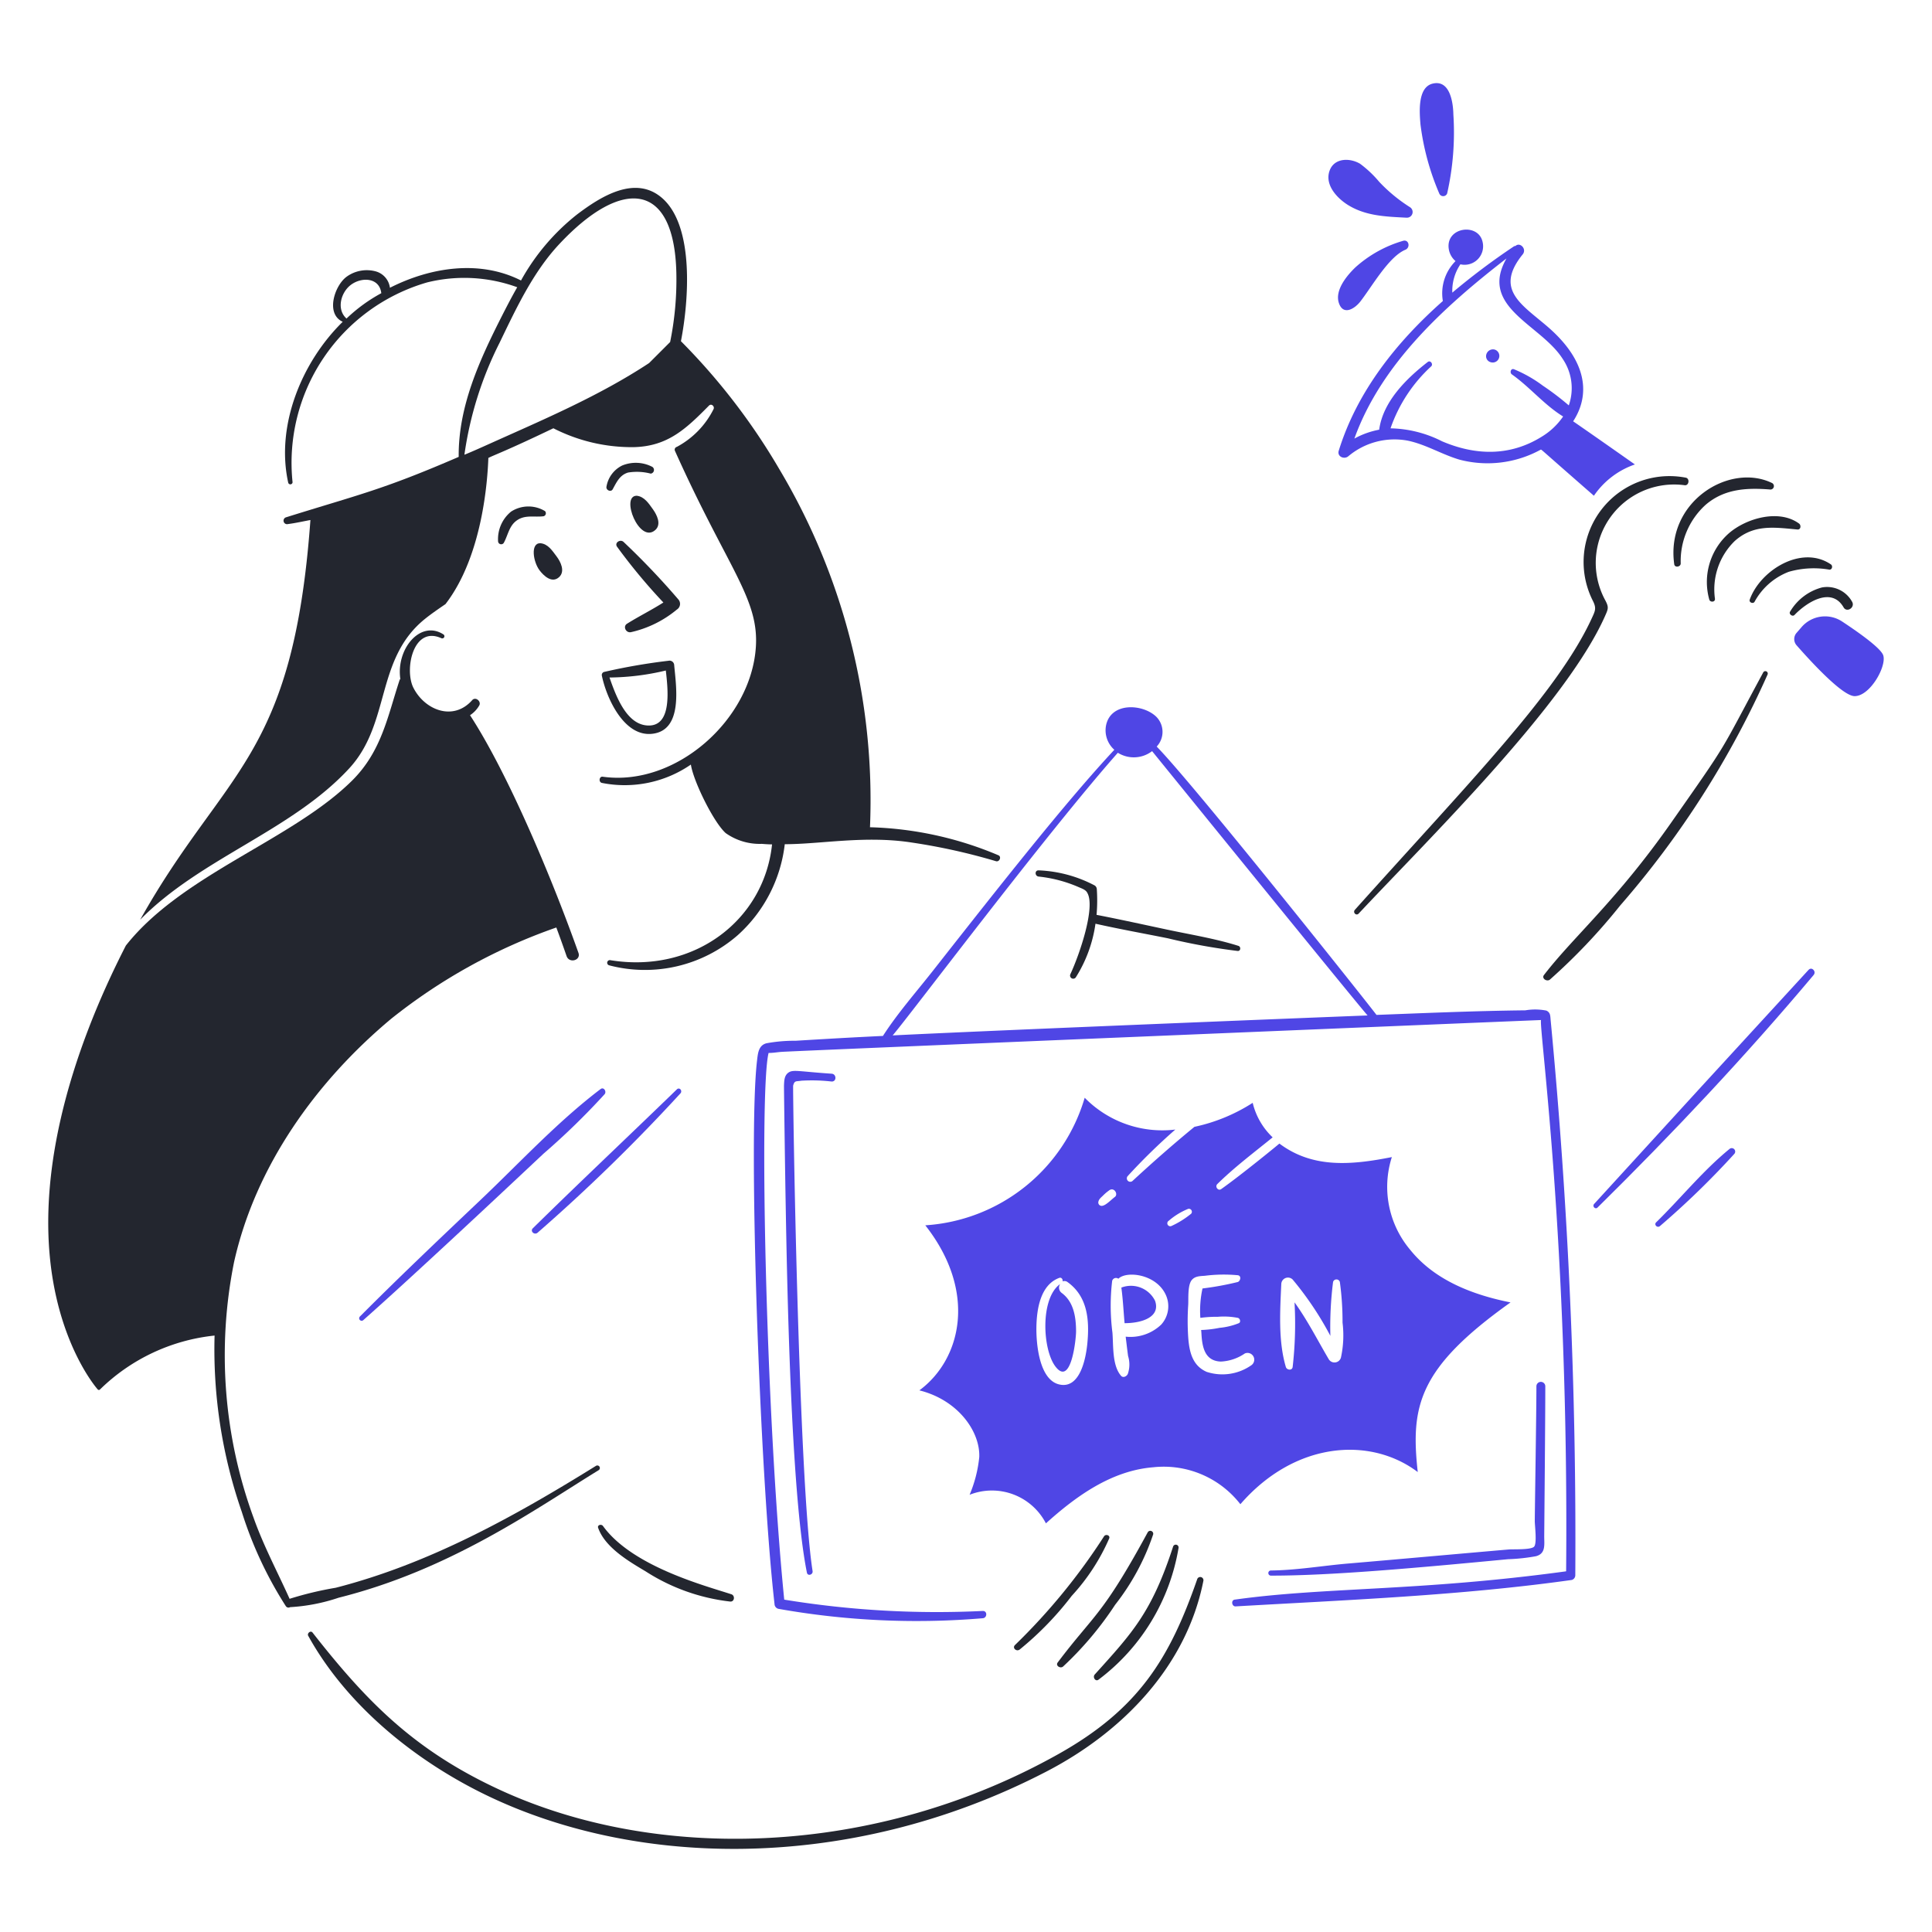
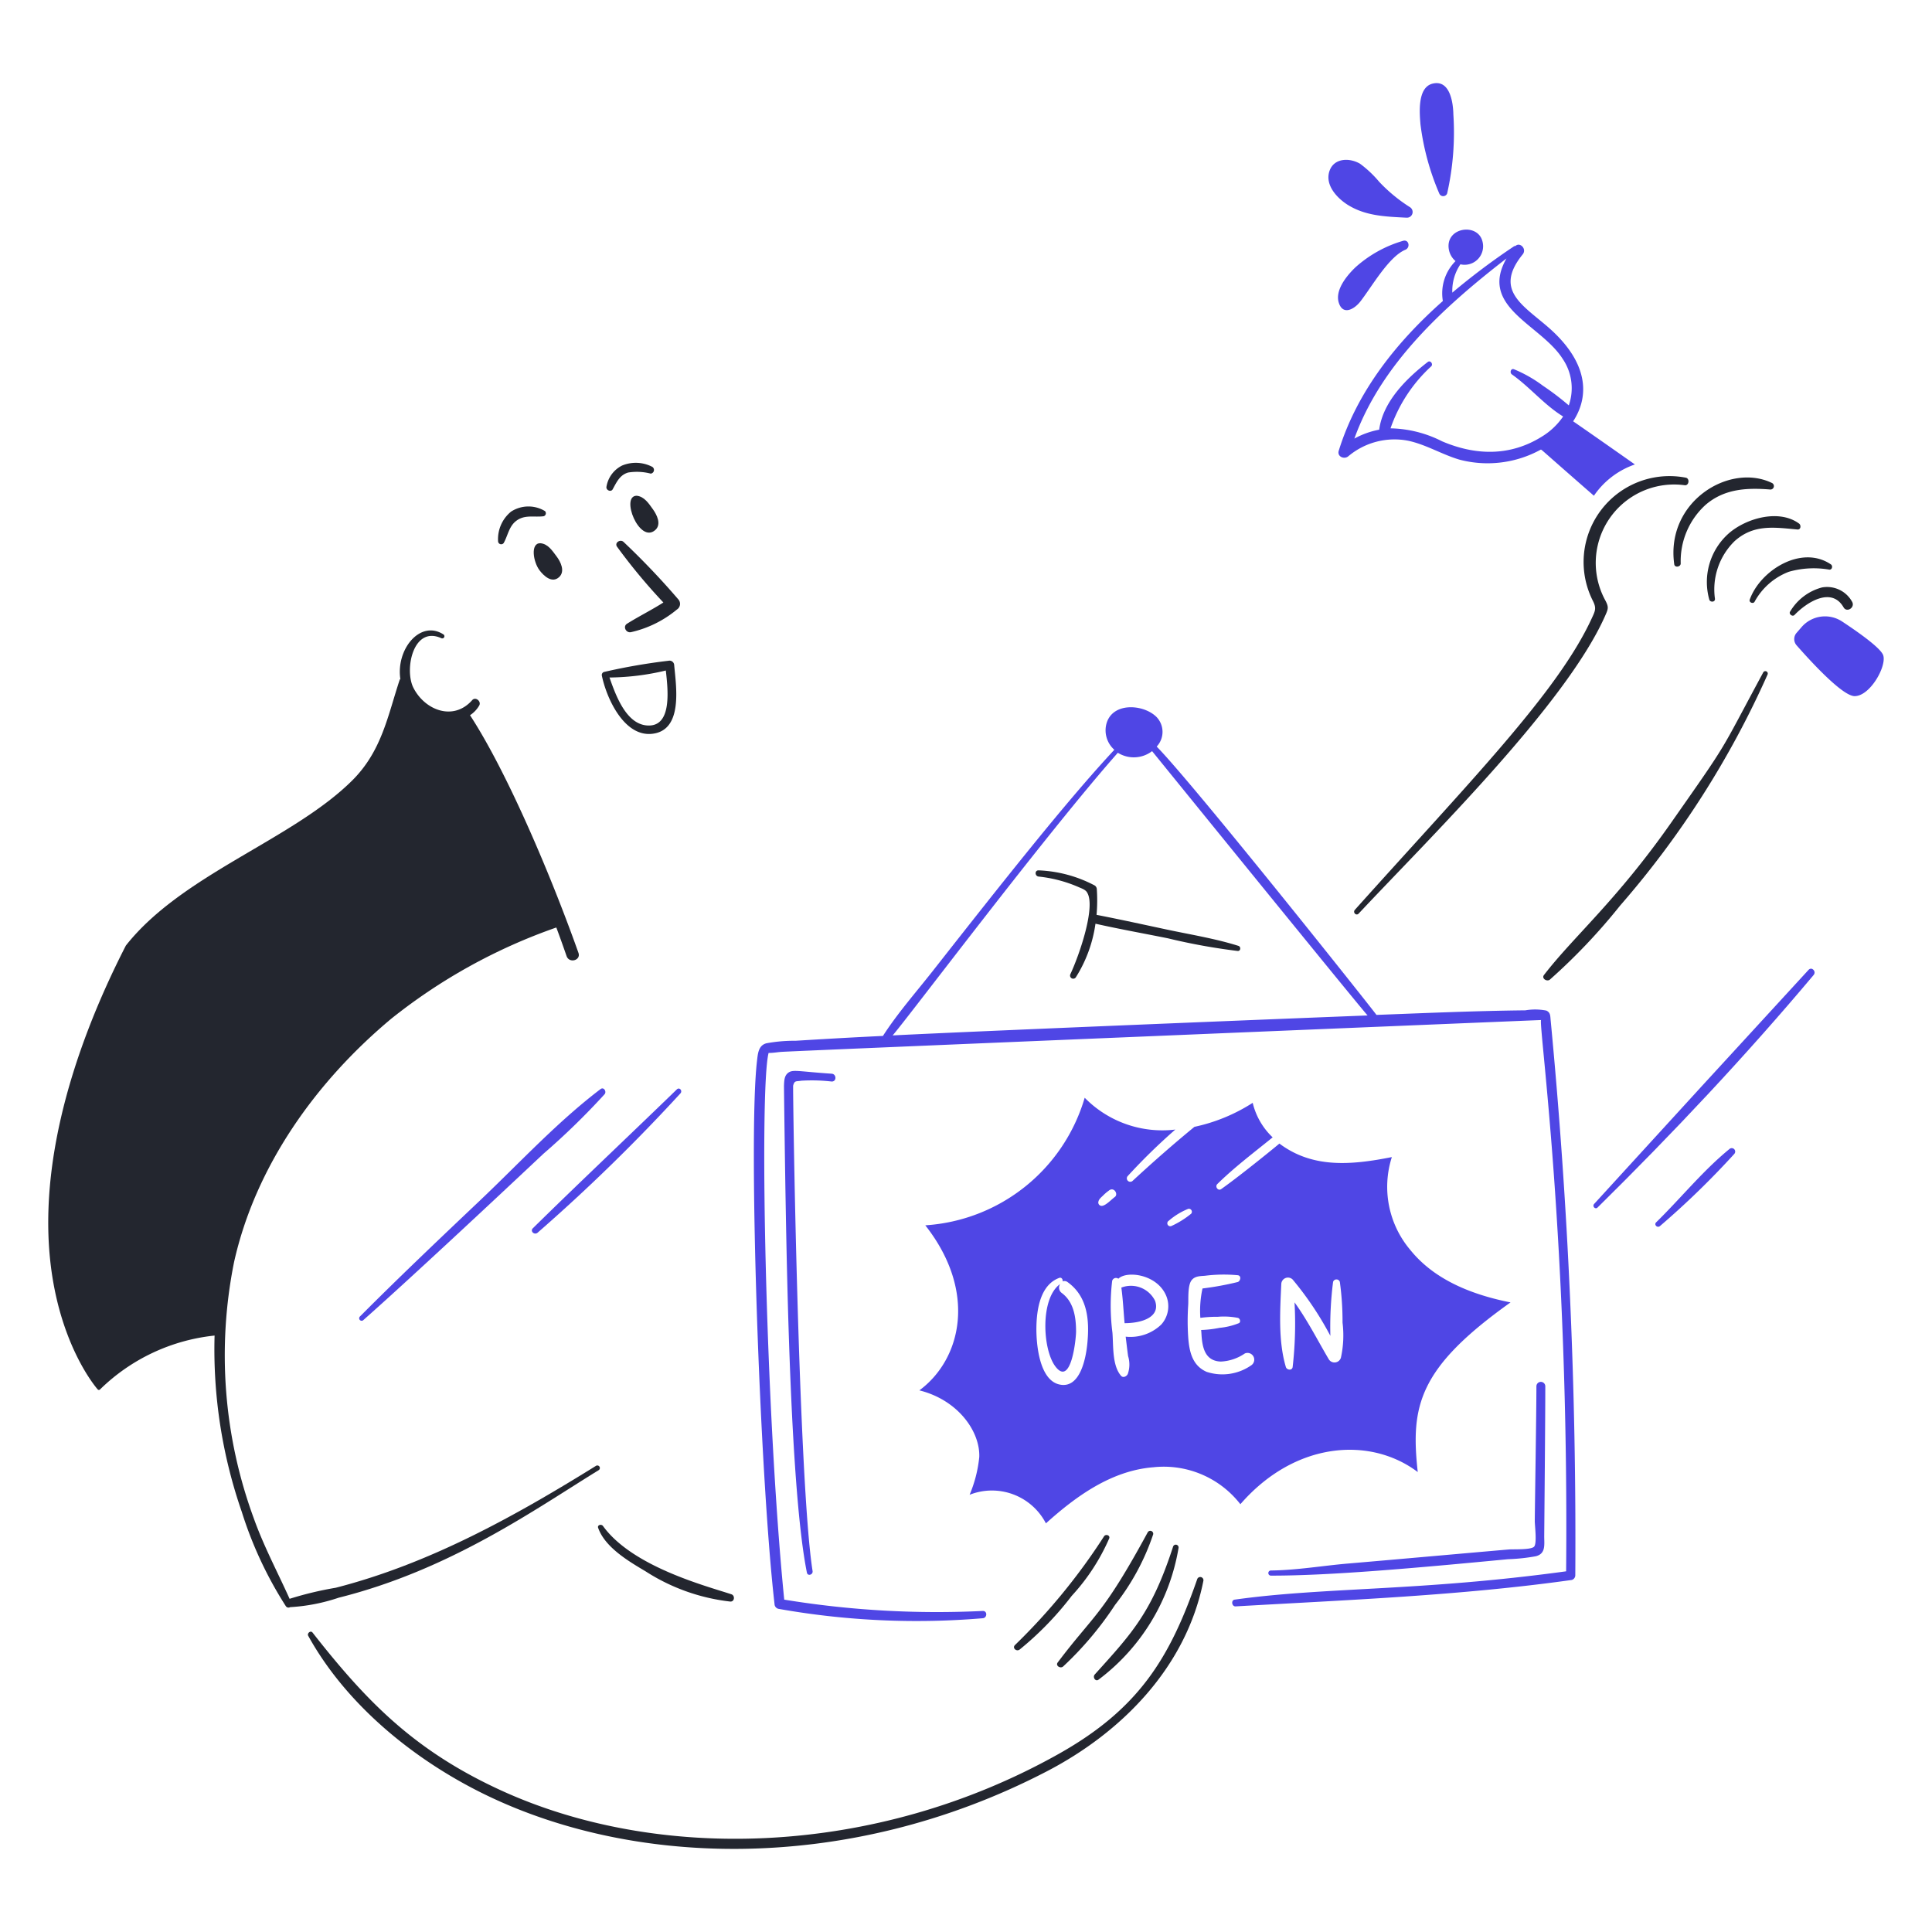
<svg xmlns="http://www.w3.org/2000/svg" viewBox="0 0 200 200">
  <path d="M149.976,25.773a2.058,2.058,0,0,0,.7,1.256,4.726,4.726,0,0,0-1.312,4.132c-4.83,4.272-8.887,9.395-10.777,15.495-.191.616.562.926.977.587a7.427,7.427,0,0,1,6.2-1.62c1.87.4,3.492,1.418,5.305,1.955a11.434,11.434,0,0,0,8.432-1.033c.1,0-.2-.2,5.5,4.774a8.48,8.48,0,0,1,4.243-3.239s-4.243-2.987-6.393-4.467c1.73-2.641,1.589-6.146-2.652-9.8-2.678-2.307-5.523-3.835-2.569-7.482.45-.556-.279-1.312-.754-.865a.255.255,0,0,0-.139.027,72.086,72.086,0,0,0-6.394,4.8,4.9,4.9,0,0,1,.838-2.932,1.917,1.917,0,0,0,2.289-2.345C153.012,23.034,149.631,23.51,149.976,25.773Zm11.782,11.363a5.388,5.388,0,0,1,.642,4.83,28.182,28.182,0,0,0-2.68-2.038,13.631,13.631,0,0,0-2.987-1.7c-.337-.135-.471.357-.224.53,1.847,1.3,3.378,3.183,5.305,4.356a7.2,7.2,0,0,1-2.262,2.121c-3.264,2.013-6.811,1.925-10.274.447a12.236,12.236,0,0,0-5.332-1.34,15.652,15.652,0,0,1,4.215-6.421c.224-.224-.08-.666-.363-.447-2.207,1.71-4.634,4.1-5.025,7.008a8.569,8.569,0,0,0-2.569.921c2.792-7.762,9.325-13.681,15.747-18.65C153.061,31.807,159.489,33.573,161.758,37.136Z" fill="#4f46e5" />
  <path d="M149,20.049a.438.438,0,0,0,.81-.028,28.707,28.707,0,0,0,.642-8.18c-.02-1.173-.335-3.629-2.15-3.183-1.591.391-1.351,3.044-1.256,4.216A26.335,26.335,0,0,0,149,20.049Z" fill="#4f46e5" />
  <path d="M139.59,21.25c1.841,1.119,3.881,1.172,5.975,1.284h.028a.59.59,0,0,0,.363-1.089,16.463,16.463,0,0,1-3.183-2.624,11.464,11.464,0,0,0-1.982-1.871c-1.069-.629-2.678-.613-3.155.726C137.108,19.157,138.445,20.553,139.59,21.25Z" fill="#4f46e5" />
  <path d="M140.819,31.217c1.207-1.551,2.939-4.64,4.662-5.361.555-.231.363-1.116-.251-.921a12.684,12.684,0,0,0-4.914,2.736c-.884.847-2.187,2.4-1.7,3.741C139.079,32.7,140.256,31.94,140.819,31.217Z" fill="#4f46e5" />
  <path d="M160.53,105.678c-.054-.5,0-.843-.447-1.061a6.022,6.022,0,0,0-2.178-.028c-5.138.056-10.274.279-15.411.474-.987-1.316-18.932-23.885-22.754-27.779a2.219,2.219,0,0,0-.056-3.1c-1.386-1.323-4.6-1.506-5.165.809a2.691,2.691,0,0,0,.837,2.625c-4.97,5.329-11.57,13.7-18.817,22.922-1.732,2.2-3.63,4.355-5.138,6.7-3.015.14-6.03.316-9.045.5A15.828,15.828,0,0,0,79.34,108c-.837.223-.885,1.062-.977,1.843-.929,7.9.287,42.863,1.815,56.2a.527.527,0,0,0,.391.5,81.644,81.644,0,0,0,21.163.977c.474-.032.5-.776,0-.754a97.772,97.772,0,0,1-20.549-1.172c-1.93-19.371-2.6-52.731-1.619-56.593.516,0,.877-.079,1.34-.112,1.508-.106,78.425-3.294,78.621-3.294-.218.869,2.9,22.84,2.6,57.067-15.191,2.078-25,1.622-34.313,2.932-.391.055-.307.7.084.7,11.614-.671,23.288-1.118,34.815-2.737a.51.51,0,0,0,.363-.474A565.878,565.878,0,0,0,160.53,105.678Zm-68.123,1.507c1.627-1.872,15.888-20.869,23.312-29.259a3.12,3.12,0,0,0,3.546-.168s21.135,26.049,22.307,27.361C136.463,105.315,103.686,106.627,92.407,107.185Z" fill="#4f46e5" />
  <path d="M194.954,67.847c-.247-.783-2.792-2.541-4.272-3.518a3.21,3.21,0,0,0-4.159.559l-.531.614a.976.976,0,0,0,0,1.312c.9,1.02,4.638,5.249,6,5.249C193.589,72.063,195.313,68.983,194.954,67.847Z" fill="#4f46e5" />
-   <path d="M154.722,36.187a.715.715,0,0,0-.865.53.641.641,0,0,0,.475.782A.684.684,0,1,0,154.722,36.187Z" fill="#4f46e5" />
  <path d="M82.942,111.876a17.765,17.765,0,0,1,3.155.084c.53.007.5-.776,0-.81-3.324-.224-3.959-.443-4.439-.14s-.475.866-.5,1.368c0,.726.11,8.655.168,11.866.147,8.232.528,30.246,2.205,38.557.079.391.648.222.587-.168-1.476-9.4-2.062-50.068-2.011-50.255C82.257,111.823,82.414,111.972,82.942,111.876Z" fill="#4f46e5" />
  <path d="M156.2,160.4c-1.595.13-12.647,1.12-16.584,1.451-2.68.226-5.388.7-8.069.726a.266.266,0,0,0,0,.531c6.145.013,15.144-.8,24.569-1.7a19.624,19.624,0,0,0,2.876-.307c1.063-.273.858-1.229.866-2.122.014-1.676.111-11.978.111-15.468a.46.46,0,0,0-.921,0c0,2.764-.154,12.061-.168,13.96,0,.475.251,2.345-.083,2.652C158.435,160.455,156.676,160.361,156.2,160.4Z" fill="#4f46e5" />
  <path d="M116.082,133.29c.168,1.228.223,2.457.335,3.685,1.789,0,3.743-.628,3.155-2.317A2.783,2.783,0,0,0,116.082,133.29Z" fill="#4f46e5" />
  <path d="M109.912,133.848a.677.677,0,0,1-.168-.921c-2.066,1.452-1.84,6.727-.5,8.515,1.649,2.2,2.15-2.875,2.15-3.6C111.392,136.361,111.163,134.776,109.912,133.848Z" fill="#4f46e5" />
  <path d="M146.765,152.387c-.751-6.821.049-10.762,9.605-17.562-3.909-.781-7.849-2.286-10.386-5.444a10.11,10.11,0,0,1-1.9-9.6c-4.211.835-8.2,1.183-11.642-1.4-.1.1-3.992,3.283-6.031,4.718-.31.219-.672-.253-.391-.53,1.773-1.745,3.8-3.267,5.724-4.83a7.251,7.251,0,0,1-2.066-3.574,18.141,18.141,0,0,1-6.031,2.485c-2.177,1.787-4.318,3.667-6.421,5.612a.356.356,0,0,1-.5-.5,62.4,62.4,0,0,1,4.942-4.83,11.25,11.25,0,0,1-9.381-3.294,18.428,18.428,0,0,1-16.5,13.206c5.405,6.879,3.735,13.876-.614,17.086,4.05,1.013,6.3,4.3,6.2,6.9a13.448,13.448,0,0,1-1,3.909,6.292,6.292,0,0,1,7.9,2.959c3.127-2.819,6.785-5.462,11.112-5.807a10.041,10.041,0,0,1,9.018,3.825C134.069,149.187,141.871,148.689,146.765,152.387Zm-14.127-19.46a.691.691,0,0,1,1.173-.475,33.328,33.328,0,0,1,3.909,5.835A36.7,36.7,0,0,1,138,132.7a.368.368,0,0,1,.7,0,30.133,30.133,0,0,1,.279,4.215,10.756,10.756,0,0,1-.168,3.63.693.693,0,0,1-1.256.167c-1.128-1.908-2.206-4.048-3.546-5.891a39.359,39.359,0,0,1-.195,6.7c-.063.39-.607.3-.7,0C132.309,138.827,132.514,135.662,132.638,132.927Zm-20.074,6.114c-.139,1.48-.726,4.805-2.931,4.272-2.067-.5-2.372-4.244-2.345-5.919.029-1.843.4-4.391,2.373-5.109.224-.082.391.167.335.363a.539.539,0,0,1,.53.083C112.6,134.229,112.788,136.668,112.564,139.041Zm1.48-14.211a.346.346,0,0,1-.335-.446c.062-.278.307-.447.5-.642a4.386,4.386,0,0,1,.558-.475c.546-.468,1.03.358.642.642S114.446,124.83,114.044,124.83Zm6.17,12.285a4.609,4.609,0,0,1-3.685,1.256c.084.67.158,1.342.251,2.01a2.976,2.976,0,0,1-.028,1.843c-.109.253-.478.449-.7.2-.934-1.078-.783-3.1-.893-4.468a21.8,21.8,0,0,1-.028-5.36.411.411,0,0,1,.642-.223c.832-.832,3.823-.5,4.858,1.563A2.827,2.827,0,0,1,120.214,137.115ZM121.3,126.9a.306.306,0,0,1-.307-.53,7.055,7.055,0,0,1,2.01-1.229.309.309,0,0,1,.307.5A9.345,9.345,0,0,1,121.3,126.9Zm3.657,15.133c-1.511-.633-1.84-2.067-1.954-3.6a25.134,25.134,0,0,1,0-3.35c.037-.614-.077-2.033.363-2.569.34-.414.838-.407,1.368-.447a15.55,15.55,0,0,1,3.406-.055c.391.057.28.588,0,.7a31.349,31.349,0,0,1-3.657.67,10.757,10.757,0,0,0-.224,3.043,12.867,12.867,0,0,1,1.815-.112,7.541,7.541,0,0,1,2.066.112c.251.059.335.474.084.558a7.045,7.045,0,0,1-1.982.475,11.5,11.5,0,0,1-1.9.223c.028.252.034.5.056.754.113,1.282.475,2.461,1.982,2.513a4.769,4.769,0,0,0,2.485-.838.7.7,0,0,1,.7,1.2A5.225,5.225,0,0,1,124.96,142.029Z" fill="#4f46e5" />
  <path d="M187.221,100.4q-11.118,12.084-22.2,24.234c-.227.248.139.614.363.363,7.789-7.678,15.325-15.688,22.363-24.067C188.057,100.567,187.555,100.037,187.221,100.4Z" fill="#4f46e5" />
  <path d="M179.04,118.939c-2.769,2.262-5.053,5.109-7.594,7.594-.254.249.116.62.391.391a86.892,86.892,0,0,0,7.706-7.482A.357.357,0,0,0,179.04,118.939Z" fill="#4f46e5" />
  <path d="M62.589,113.272c.229-.275-.085-.784-.419-.531-4.458,3.382-8.384,7.641-12.424,11.475-4.2,3.983-8.4,7.964-12.48,12.061a.257.257,0,1,0,.363.363c4.859-4.3,13.893-12.755,18.622-17.2A74.352,74.352,0,0,0,62.589,113.272Z" fill="#4f46e5" />
  <path d="M70.071,112.769c-4.95,4.8-9.98,9.534-14.909,14.379-.31.3.14.726.475.474A185.772,185.772,0,0,0,70.462,113.16C70.657,112.881,70.326,112.522,70.071,112.769Z" fill="#4f46e5" />
  <path d="M65.3,65.446A11.323,11.323,0,0,0,70.071,63.1a.693.693,0,0,0,.14-1.061,78.88,78.88,0,0,0-5.668-5.947c-.339-.3-.952.086-.67.5a59.711,59.711,0,0,0,4.8,5.779c-1.228.782-2.537,1.429-3.769,2.2C64.46,64.861,64.8,65.532,65.3,65.446Z" fill="#23262f" />
  <path d="M57.87,59.75c.663-.595.17-1.593-.251-2.149-.444-.588-.893-1.313-1.7-1.368-1.027,0-.727,1.943-.056,2.819C56.3,59.62,57.136,60.411,57.87,59.75Z" fill="#23262f" />
  <path d="M65.911,51.319c-1.714,0,.273,5.029,1.927,3.546.662-.595.154-1.583-.252-2.15C67.154,52.11,66.693,51.4,65.911,51.319Z" fill="#23262f" />
  <path d="M56.279,53.441a.323.323,0,0,0,.14-.531,3.3,3.3,0,0,0-3.518.056,3.678,3.678,0,0,0-1.34,3.071.322.322,0,0,0,.586.168c.419-.754.538-1.666,1.228-2.234C54.279,53.229,55.273,53.573,56.279,53.441Z" fill="#23262f" />
  <path d="M62.31,69.969c.476,2.283,2.262,6.262,5.137,6,3.3-.3,2.544-4.887,2.345-7.12a.481.481,0,0,0-.586-.447,62.006,62.006,0,0,0-6.617,1.145A.33.33,0,0,0,62.31,69.969Zm6.616-.558c.224,1.982.643,5.667-1.731,5.695-2.317.028-3.434-3.071-4.1-4.97A25.913,25.913,0,0,0,68.926,69.411Z" fill="#23262f" />
  <path d="M123.927,163.5c-2.819,8.1-6,13.4-14.378,18.091-19,10.649-41.488,11.229-57.821,3.686-8.883-4.1-13.8-9.164-19.376-16.277-.2-.251-.586.083-.447.335,3.729,6.748,10.134,12.147,16.892,15.718,15.824,8.364,38.8,9.1,59.551-1.675,7.791-4.045,14.452-10.807,16.222-19.711A.332.332,0,0,0,123.927,163.5Z" fill="#23262f" />
  <path d="M166.141,63.8c.336-.754.421-.922.056-1.62a8.112,8.112,0,0,1,8.209-11.949c.447.05.53-.7.111-.782a8.892,8.892,0,0,0-9.632,12.731c.409.8.249,1.06-.14,1.9-3.539,7.641-12.662,16.906-24.485,30.1-.25.28.135.665.391.391C147.641,87.094,162.028,73.038,166.141,63.8Z" fill="#23262f" />
  <path d="M173.317,58.41c.054.391.674.279.67-.083a7.871,7.871,0,0,1,2.568-6.059c1.948-1.683,4.3-1.79,6.729-1.591a.358.358,0,0,0,.167-.67C179.055,47.858,172.409,51.921,173.317,58.41Z" fill="#23262f" />
  <path d="M179.012,55.172a6.722,6.722,0,0,0-2.066,6.9c.09.3.617.279.586-.084a6.988,6.988,0,0,1,2.039-5.975c1.975-1.767,4.1-1.419,6.5-1.2.362.033.393-.45.167-.614C184.171,52.685,180.823,53.631,179.012,55.172Z" fill="#23262f" />
  <path d="M189.37,58.969c.308.025.391-.419.14-.559-3.043-2.038-7.3.648-8.376,3.658-.11.307.365.475.5.223a6.786,6.786,0,0,1,3.545-3.1A9.379,9.379,0,0,1,189.37,58.969Z" fill="#23262f" />
  <path d="M191.743,62.319a2.959,2.959,0,0,0-3.127-1.508,5.449,5.449,0,0,0-3.294,2.485c-.193.253.228.592.447.363,1.2-1.257,3.811-2.992,5.081-.782C191.174,63.442,192.039,62.911,191.743,62.319Z" fill="#23262f" />
  <path d="M182.53,69.606c-4.668,8.648-3.393,6.8-9.548,15.579-5.65,8.061-10.07,11.746-13.15,15.746-.28.363.308.728.614.475a61.676,61.676,0,0,0,7.259-7.65,95.533,95.533,0,0,0,15.272-23.927A.25.25,0,0,0,182.53,69.606Z" fill="#23262f" />
  <path d="M113.318,173.354c-.223.279.081.749.391.531A21.462,21.462,0,0,0,122,160.26a.292.292,0,0,0-.558-.168C119.212,166.96,117.185,169.063,113.318,173.354Z" fill="#23262f" />
  <path d="M118.818,158.613c-4.733,8.719-5.56,8.486-9.325,13.485-.252.334.274.664.559.419a34.777,34.777,0,0,0,5.388-6.394,24.306,24.306,0,0,0,3.937-7.287A.306.306,0,0,0,118.818,158.613Z" fill="#23262f" />
  <path d="M105.557,170.758a32.841,32.841,0,0,0,5.388-5.556,21.286,21.286,0,0,0,3.881-5.947c.116-.333-.361-.473-.531-.223a63.735,63.735,0,0,1-9.213,11.251C104.748,170.591,105.224,171.012,105.557,170.758Z" fill="#23262f" />
  <path d="M61.974,152.191a.263.263,0,0,0-.279-.446c-8.475,5.26-17.247,10.132-26.942,12.619a35.588,35.588,0,0,0-4.774,1.145c-1.256-2.792-2.679-5.445-3.713-8.348a48.92,48.92,0,0,1-2.038-26.5c2.222-9.969,8.51-18.711,16.249-25.183a57.909,57.909,0,0,1,17.114-9.464c.363.977.715,1.958,1.061,2.959.271.785,1.506.447,1.229-.335-2.683-7.563-7.237-18.474-11.224-24.6a2.973,2.973,0,0,0,.949-1c.252-.419-.373-.958-.726-.558-1.954,2.213-4.912,1.032-6.086-1.285-.948-1.871-.032-6.44,2.876-5.137a.225.225,0,0,0,.223-.391c-2.415-1.537-4.945,1.585-4.439,4.691-.028-.028-.028-.056-.056-.056-1.261,3.784-1.865,7.457-4.97,10.525-6.232,6.16-17.592,9.691-23.4,17.059-5.588,10.9-9.95,24.534-7.175,36.519,1.454,6.281,4.243,9.408,4.271,9.436a.158.158,0,0,0,.224,0,19.884,19.884,0,0,1,11.865-5.584,51.323,51.323,0,0,0,2.82,18.26,40.637,40.637,0,0,0,4.551,9.744.331.331,0,0,0,.447.111,19.077,19.077,0,0,0,5.025-.977C46.615,162.5,55.343,156.273,61.974,152.191Z" fill="#23262f" />
  <path d="M62.421,157.971c-.163-.227-.611-.113-.5.195.717,2.031,3.179,3.468,4.913,4.5a20.408,20.408,0,0,0,8.767,3.127c.447.024.506-.624.112-.754C73.093,164.175,65.461,162.188,62.421,157.971Z" fill="#23262f" />
-   <path d="M36.149,79.545c4.332-4.7,2.673-11.338,7.873-15.5.668-.534,1.4-1.033,2.094-1.508,3.853-5,4.356-12.87,4.439-15.132.693-.346,1.872-.74,6.729-3.071a17.836,17.836,0,0,0,8.348,1.954c3.517-.093,5.4-1.912,7.761-4.3.25-.253.609.081.475.363a8.975,8.975,0,0,1-3.8,3.908.3.3,0,0,0-.195.419c5.448,12.144,8.691,15.244,8.375,20.27-.475,7.566-8.3,14.525-15.858,13.457-.363-.052-.446.557-.083.642a12.063,12.063,0,0,0,9.213-1.9c.254,1.709,2.336,5.952,3.6,7.092a6.084,6.084,0,0,0,3.742,1.117c.362.029.726.055,1.061.055C79.1,95.261,71.839,100.8,63.2,99.4a.274.274,0,1,0-.14.53A14.609,14.609,0,0,0,76.381,96.8a14.977,14.977,0,0,0,4.858-9.408c3.714,0,8.347-.925,13.178-.168a63.009,63.009,0,0,1,8.683,1.926c.363.112.612-.468.251-.614a36.578,36.578,0,0,0-13.29-2.9,66.9,66.9,0,0,0-9.408-37.105A65.905,65.905,0,0,0,70.49,35.321c.814-4.175,1.4-11.869-1.927-14.8-2.79-2.458-6.391-.165-8.822,1.675a22.7,22.7,0,0,0-5.807,6.84c-4.244-2.15-9.325-1.4-13.569.754a2.024,2.024,0,0,0-1.48-1.7,3.554,3.554,0,0,0-3.043.586c-1.23.947-2.15,3.825-.363,4.635-4.244,4.16-6.953,10.749-5.64,16.668a.229.229,0,0,0,.447-.056A19.437,19.437,0,0,1,44.218,29.235a16,16,0,0,1,9.325.5c-.559.977-1.083,1.986-1.592,2.988-2.317,4.565-4.522,9.38-4.467,14.573-7.965,3.442-10.193,3.854-17.868,6.254a.363.363,0,0,0,.2.7c.783-.1,1.564-.279,2.318-.418C30.334,78.679,23.271,79.58,14.512,95.208,20.743,88.847,30.178,86.021,36.149,79.545ZM35.87,32.976c-1.061-.949-.587-2.681.419-3.462,1.116-.867,2.987-.81,3.183.837A16.666,16.666,0,0,0,35.87,32.976Zm15.83,2.54c1.71-3.542,3.461-7.315,6.17-10.218,6.483-6.945,11.922-6.542,12.145,2.932a32.44,32.44,0,0,1-.642,7.175l-2.178,2.178C62.03,40.989,56.328,43.4,50.7,45.93c-.866.389-1.731.782-2.624,1.145A37.123,37.123,0,0,1,51.7,35.516Z" fill="#23262f" />
  <path d="M67.53,48.331a3.7,3.7,0,0,0-3.127-.139,2.987,2.987,0,0,0-1.619,2.178c-.086.362.455.619.642.279.41-.744.729-1.472,1.592-1.731a5.661,5.661,0,0,1,2.345.111A.383.383,0,0,0,67.53,48.331Z" fill="#23262f" />
  <path d="M128.2,97.916c-2.357-.746-4.917-1.159-7.343-1.675s-4.886-1.061-7.342-1.536a16.893,16.893,0,0,0,.027-2.652.48.48,0,0,0-.223-.391,13.552,13.552,0,0,0-5.807-1.563c-.419-.006-.392.59,0,.642a13.991,13.991,0,0,1,4.076,1.061c.339.159.81.279.977.642.836,1.463-.764,6.264-1.759,8.4a.327.327,0,0,0,.559.335,14.043,14.043,0,0,0,2.038-5.556c2.485.558,5,1.008,7.482,1.507a63.372,63.372,0,0,0,7.231,1.313C128.45,98.474,128.477,98,128.2,97.916Z" fill="#23262f" />
</svg>